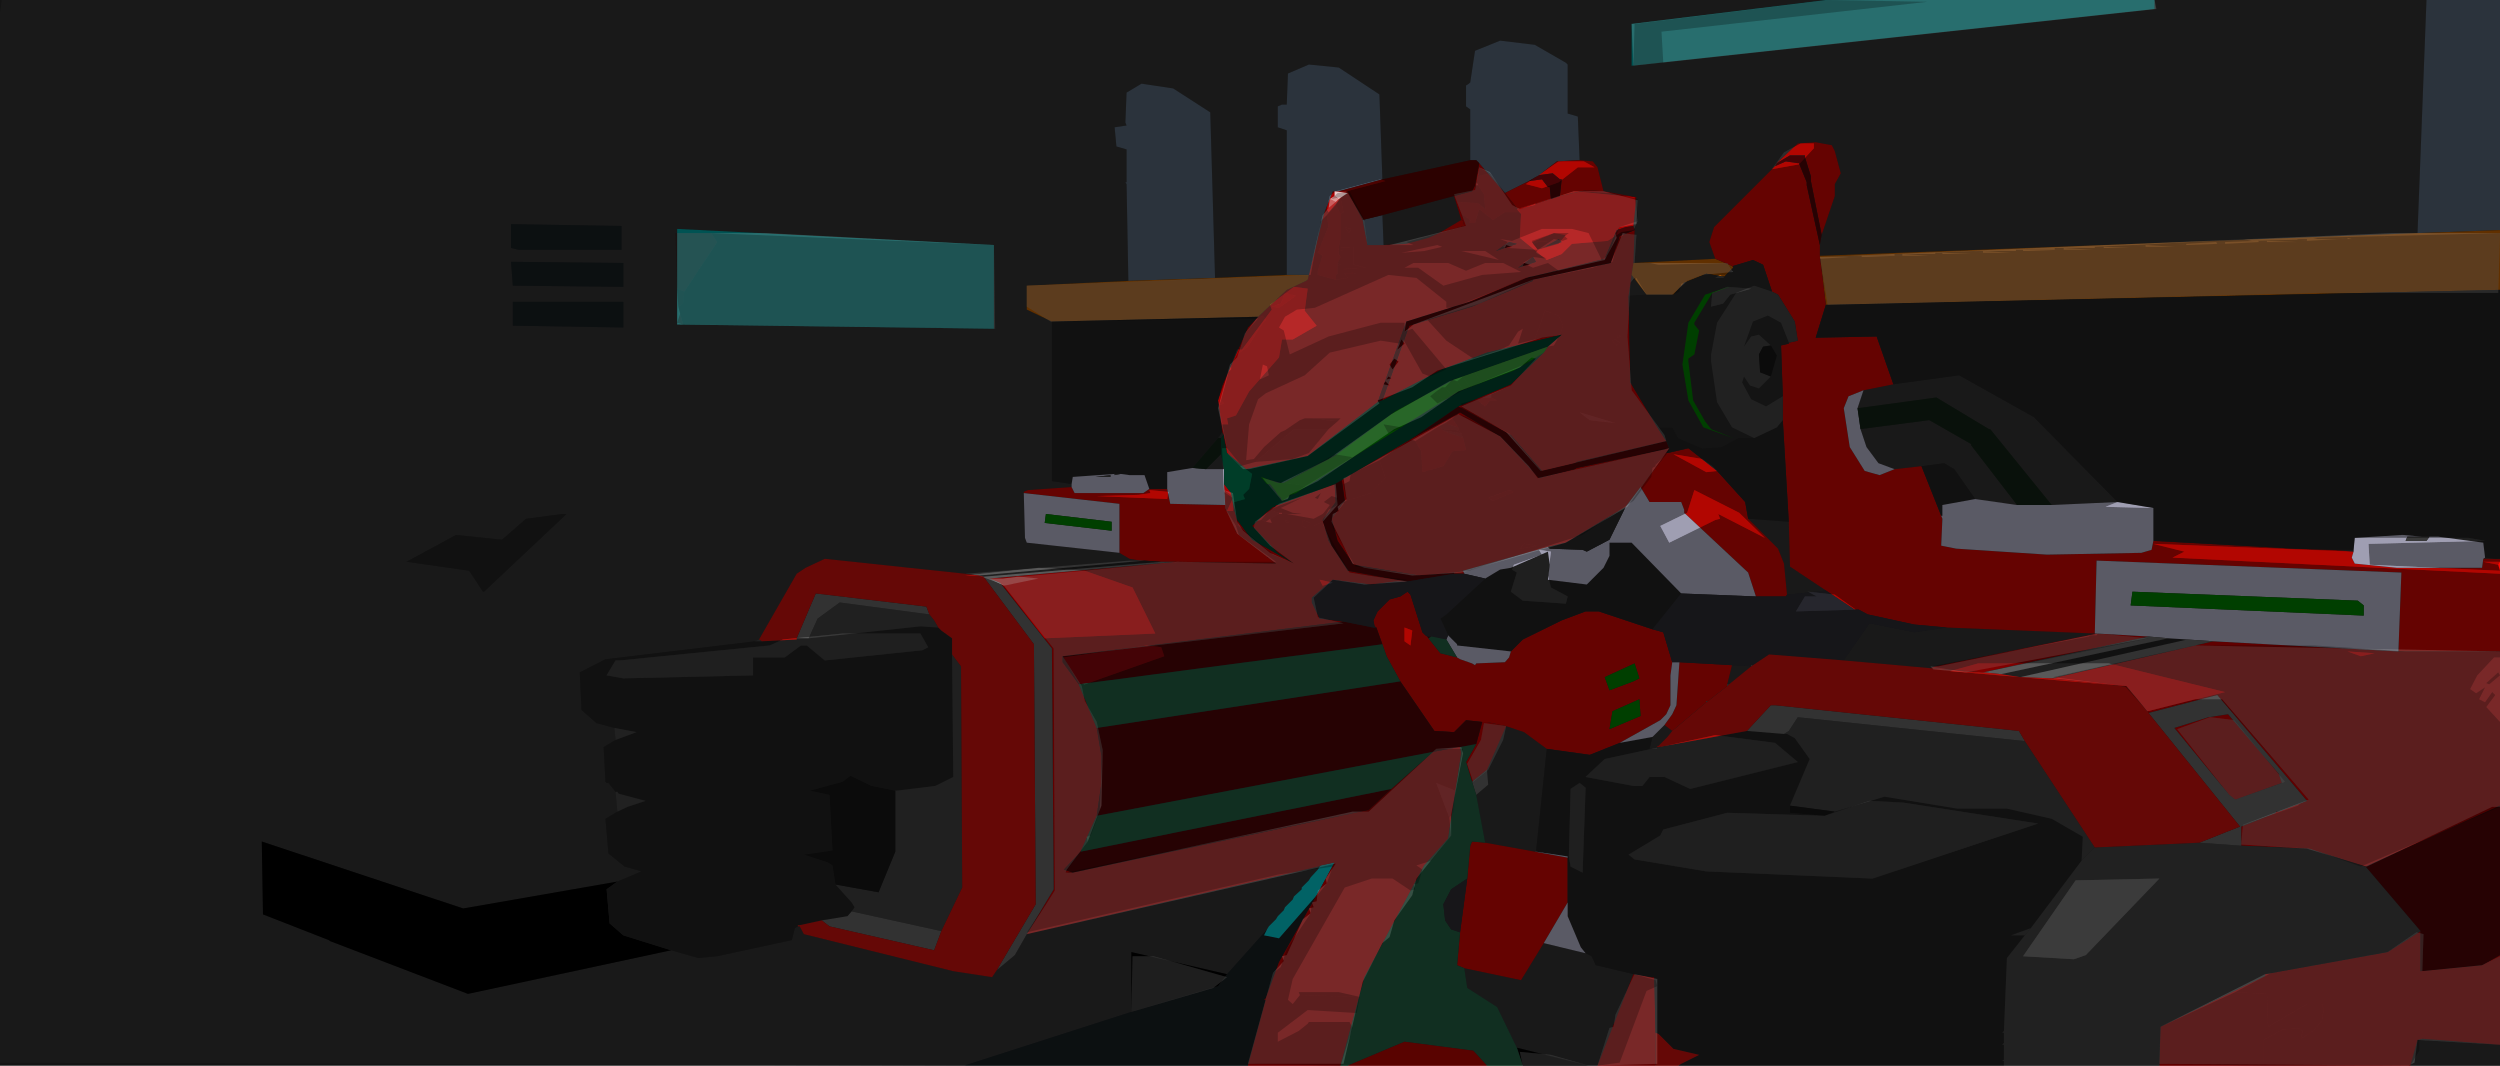
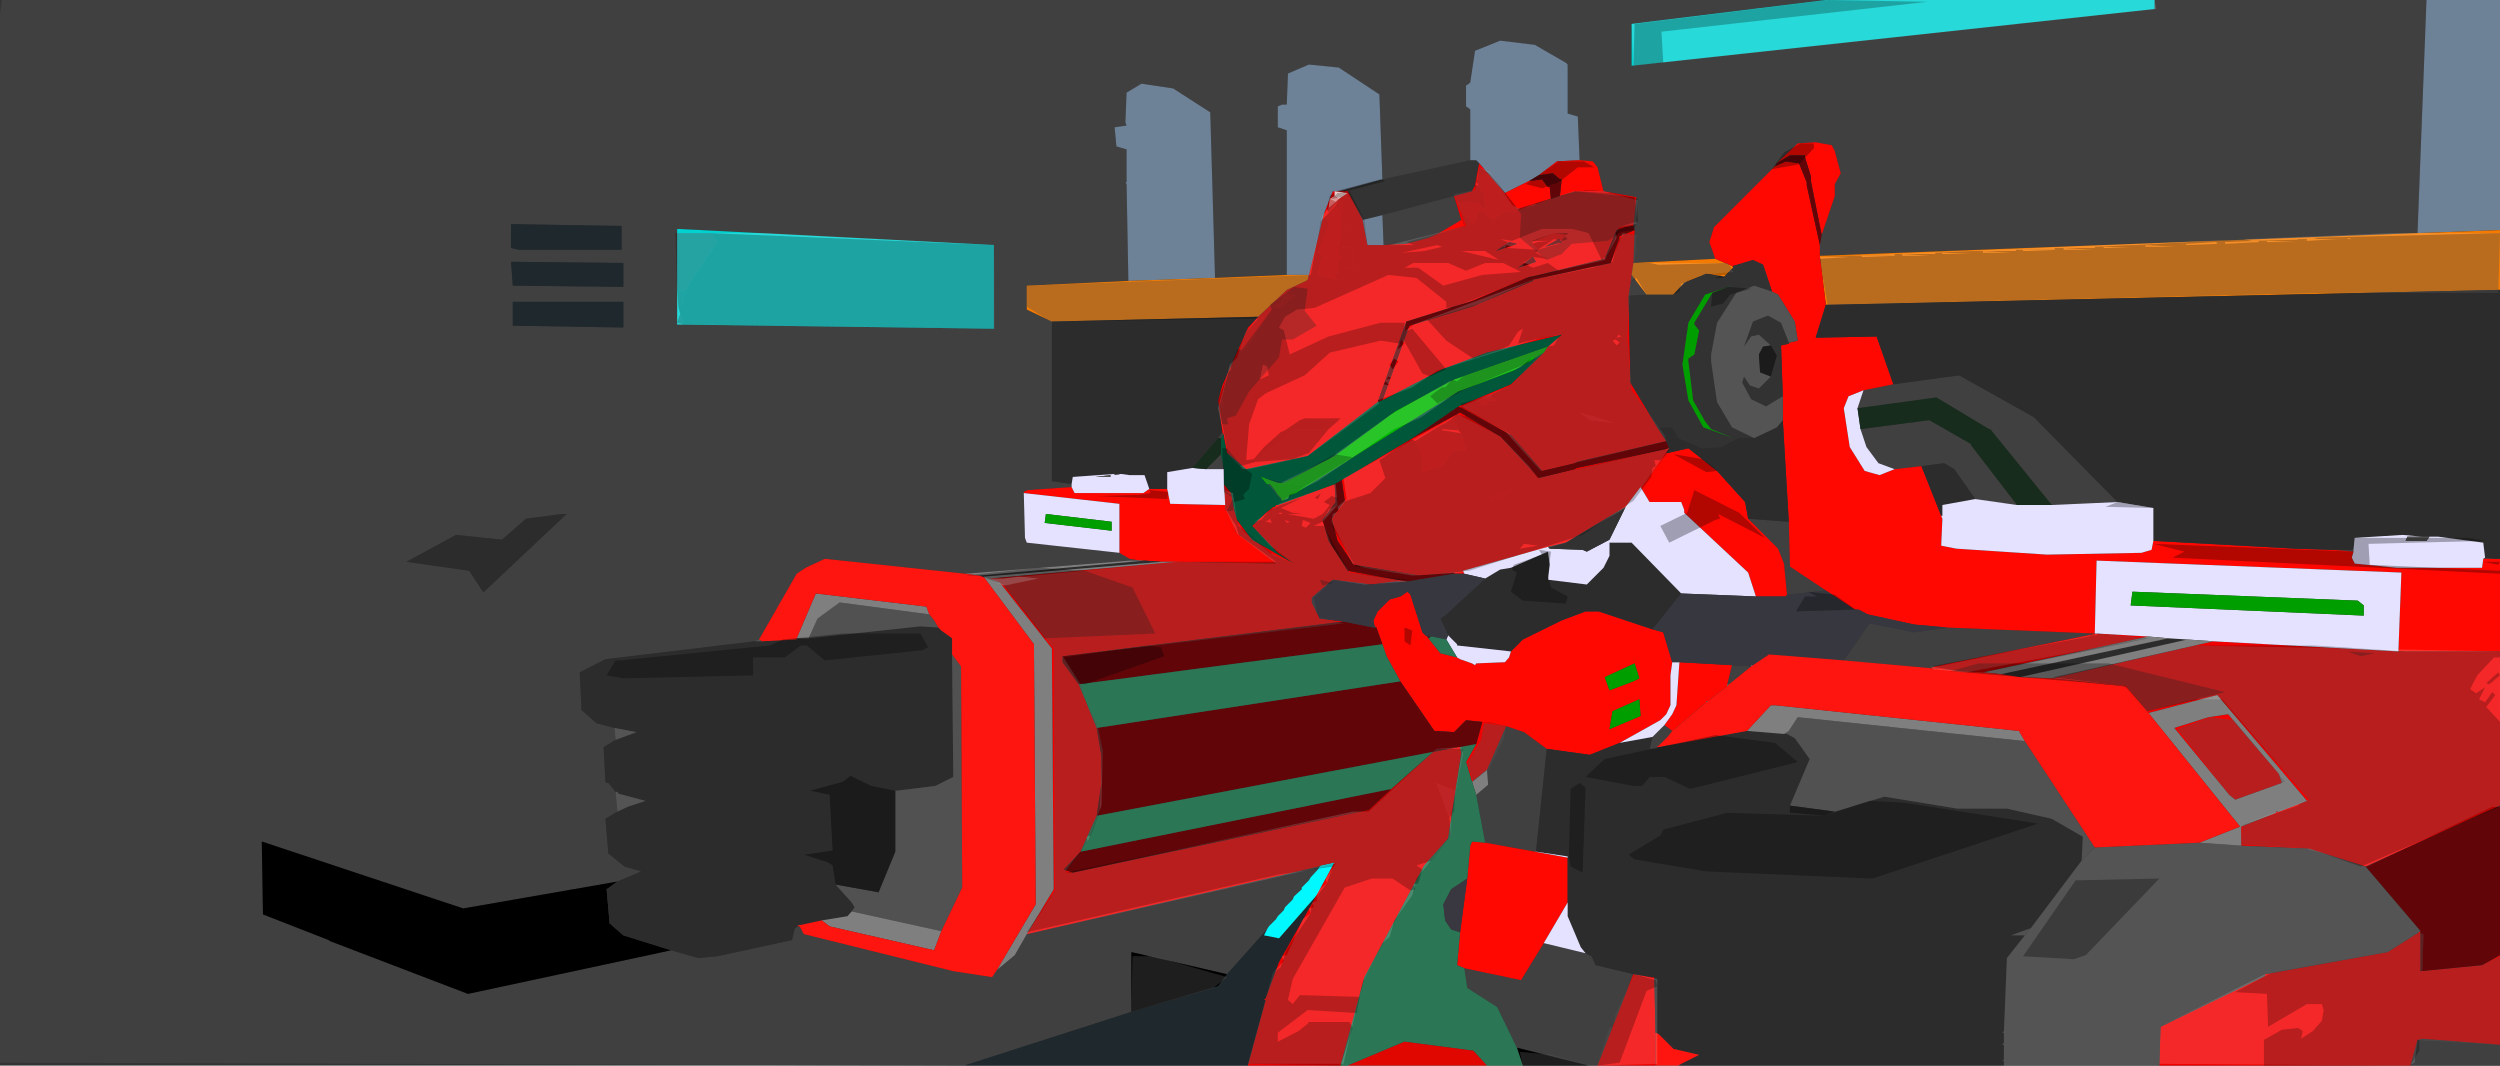
<svg xmlns="http://www.w3.org/2000/svg" height="89.15px" width="209.15px">
  <rect width="100%" height="100%" fill="#333333" stroke="none" />
  <g transform="matrix(1.0, 0.0, 0.0, 1.0, -0.1, -0.1)">
    <path d="M203.1 0.1 L202.35 19.6 152.35 21.5 152.35 20.6 152.5 19.75 153.6 16.5 153.6 15.5 154.1 14.6 153.6 12.75 153.35 12.25 152.0 12.0 150.5 12.1 148.75 13.75 148.6 14.0 143.5 19.1 143.1 20.35 143.6 21.75 136.75 22.1 136.85 19.35 136.75 19.0 137.0 16.6 134.25 16.1 133.75 14.1 133.35 13.6 132.25 13.5 132.1 9.85 131.25 9.6 131.25 5.5 131.1 5.35 128.5 3.85 125.6 3.5 123.5 4.35 123.1 7.0 Q122.95 7.15 122.75 7.25 L122.75 9.0 123.1 9.25 123.1 13.5 115.75 15.1 115.5 8.0 112.1 5.75 109.6 5.5 107.85 6.25 107.75 8.85 107.35 8.85 107.0 9.0 107.0 10.75 107.75 11.0 107.75 23.1 101.75 23.35 101.35 9.5 98.25 7.5 95.6 7.1 94.35 7.85 94.25 10.35 94.35 10.6 93.35 10.75 93.5 12.35 94.35 12.6 94.35 15.35 94.25 15.35 94.35 15.5 94.5 23.6 86.0 24.0 86.0 26.0 88.1 27.0 88.1 40.35 89.75 40.6 89.75 40.85 86.1 41.1 85.75 41.25 85.75 41.35 85.85 45.1 86.0 45.5 93.75 46.35 94.6 46.85 95.5 47.0 94.6 47.0 80.85 48.1 69.1 46.85 67.5 47.6 66.75 48.1 63.6 53.6 63.25 53.75 50.75 55.25 48.6 56.35 48.75 59.5 50.0 60.6 51.5 61.0 51.6 62.0 50.6 62.6 50.75 65.5 50.85 65.6 51.0 65.6 51.6 66.35 51.75 68.0 50.75 68.6 51.0 71.5 52.35 72.6 53.75 73.0 51.75 73.85 38.85 76.1 22.0 70.5 22.1 76.6 27.6 78.75 27.75 78.85 39.25 83.25 56.25 79.6 58.5 80.25 60.1 80.1 66.35 78.75 66.6 77.75 66.85 77.6 67.0 77.6 67.35 78.25 79.85 81.35 83.1 81.85 83.5 81.25 85.0 80.0 86.0 78.25 110.35 72.6 110.5 72.6 110.35 72.85 109.75 73.5 109.6 73.75 109.0 74.35 109.0 74.5 108.35 75.1 108.25 75.35 107.6 76.0 107.5 76.25 107.0 76.75 106.85 77.0 106.25 77.6 106.1 77.85 102.75 81.6 94.75 79.75 94.75 84.75 80.75 89.25 0.1 89.0 0.1 1.25 0.25 0.1 152.85 0.1 136.6 2.1 136.6 5.6 180.35 0.85 180.35 0.1 203.1 0.1 M209.25 87.5 L209.25 89.25 201.75 89.25 202.35 87.1 202.75 87.0 209.25 87.5 M133.75 89.25 L133.0 89.25 127.0 87.75 125.35 84.35 122.85 82.75 122.6 81.1 127.35 82.1 129.25 79.0 132.75 79.85 133.25 80.1 133.6 80.85 136.75 81.6 133.75 89.25 M208.0 46.75 L208.85 46.85 207.85 46.85 208.0 46.75 M171.75 42.35 L166.6 36.0 166.5 36.0 162.1 33.35 155.5 34.25 156.0 32.75 158.5 32.25 164.0 31.5 170.25 35.0 177.25 42.1 171.75 42.35 M155.75 36.0 L161.5 35.25 165.0 37.25 165.0 37.35 168.85 42.35 165.35 41.85 163.6 39.35 162.75 38.85 160.85 39.1 158.6 39.35 157.25 38.85 156.25 37.5 155.75 36.0 M197.0 46.1 L197.0 46.25 195.25 46.1 197.0 46.1 M175.35 53.1 L175.5 53.1 162.0 55.85 161.6 56.0 154.35 55.35 156.5 52.25 160.25 53.0 163.0 52.6 175.35 53.1 M146.6 55.85 L144.75 57.35 144.6 57.35 145.0 55.75 146.6 55.85 M140.0 61.25 L139.6 61.75 138.85 62.5 138.75 62.5 138.75 62.6 138.75 62.75 138.1 62.75 138.35 61.75 139.35 60.75 140.0 61.25 M149.75 43.75 L149.85 47.5 152.85 49.5 149.6 49.85 149.35 47.25 148.85 46.0 146.35 43.5 149.75 43.75 M137.85 24.75 L136.35 24.85 136.6 23.1 137.85 24.75 M121.75 16.5 L122.35 18.5 120.5 19.6 119.6 20.0 117.75 20.5 115.85 20.6 115.75 18.1 121.75 16.5 M102.35 36.25 L102.5 36.5 102.35 36.6 102.25 36.75 102.0 36.75 102.35 36.25 M102.5 39.35 L101.0 39.35 102.25 38.1 102.5 39.35 M83.25 20.6 L56.75 19.25 56.75 27.25 83.25 27.6 83.25 20.6 M126.1 60.85 L127.6 61.35 129.5 62.75 128.6 71.35 128.5 71.35 124.35 70.6 123.6 66.6 124.6 65.75 124.5 64.5 126.1 60.85 M42.85 20.85 L43.5 21.0 52.1 21.0 52.1 19.0 42.85 18.85 42.85 20.85 M43.0 24.0 L52.25 24.1 52.25 22.1 42.85 22.0 43.0 24.0 M52.25 27.5 L52.25 25.35 43.0 25.35 43.0 27.35 52.25 27.5 M47.1 43.1 L44.1 43.5 42.1 45.25 38.25 44.85 34.1 47.1 39.35 47.85 40.5 49.6 40.6 49.6 47.5 43.1 47.1 43.1" fill="#404040" fill-rule="evenodd" stroke="none" />
    <path d="M104.5 89.25 L80.75 89.25 94.75 84.75 102.0 82.6 102.75 81.6 106.1 77.85 105.85 78.35 107.1 78.6 110.25 75.0 107.1 80.6 106.0 83.6 105.85 83.75 106.0 83.75 104.5 89.25 M110.35 72.6 L110.6 72.5 110.5 72.6 110.35 72.6 M42.85 20.85 L42.85 18.85 52.1 19.0 52.1 21.0 43.5 21.0 42.85 20.85 M43.0 24.0 L42.85 22.0 52.25 22.1 52.25 24.1 43.0 24.0 M52.25 27.5 L43.0 27.35 43.0 25.35 52.25 25.35 52.25 27.5" fill="#1f282c" fill-rule="evenodd" stroke="none" />
    <path d="M133.0 89.25 L127.5 89.25 127.0 87.75 133.0 89.25 M94.75 84.75 L94.75 79.75 102.75 81.6 102.0 82.6 94.75 84.75 M56.25 79.6 L39.25 83.25 27.75 78.85 27.6 78.75 22.1 76.6 22.0 70.5 38.85 76.1 51.75 73.85 50.85 74.5 51.1 77.35 52.25 78.35 56.25 79.6" fill="#000000" fill-rule="evenodd" stroke="none" />
    <path d="M110.6 72.5 L111.75 72.25 110.25 75.0 107.1 78.6 105.85 78.35 106.1 77.85 106.25 77.6 106.85 77.0 107.0 76.75 107.5 76.25 107.6 76.0 108.25 75.35 108.35 75.1 109.0 74.5 109.0 74.35 109.6 73.75 109.75 73.5 110.35 72.85 110.5 72.6 110.6 72.5" fill="#02f8ff" fill-rule="evenodd" stroke="none" />
    <path d="M209.25 54.6 L209.25 67.5 198.0 72.6 193.25 71.1 187.6 70.85 187.6 69.25 190.5 68.1 190.5 68.0 190.75 68.0 193.1 67.1 185.6 58.25 179.85 59.75 178.1 57.6 177.6 57.5 171.75 56.85 185.25 53.75 200.75 54.6 209.25 54.6 M209.25 80.0 L209.25 87.5 202.75 87.0 202.35 87.1 201.75 89.25 180.75 89.25 180.85 86.0 189.6 81.75 189.6 81.6 199.85 79.75 202.6 78.0 202.6 81.35 207.75 80.85 209.25 80.0 M138.6 89.25 L133.75 89.25 136.75 81.6 138.25 81.85 138.5 81.85 138.6 86.5 138.6 89.25 M112.25 89.25 L104.5 89.25 106.0 83.75 105.85 83.75 106.0 83.6 107.1 80.6 110.25 75.0 111.75 72.25 110.6 72.5 110.35 72.6 86.0 78.25 88.25 74.5 88.1 54.35 83.75 48.85 82.85 48.5 98.5 47.1 106.85 47.25 106.5 47.0 106.25 46.75 106.1 46.75 106.1 46.6 103.5 44.6 103.25 43.85 102.75 42.85 102.6 42.75 102.6 42.35 102.5 40.6 103.1 41.35 103.35 42.75 103.6 43.6 104.85 45.25 108.35 47.25 107.0 46.35 104.85 44.1 106.0 43.0 106.5 42.6 106.6 42.5 106.75 42.5 106.85 42.35 107.0 42.35 111.75 40.6 111.85 42.1 110.75 43.6 111.25 45.35 112.85 47.85 117.85 48.75 116.85 48.75 114.75 49.0 111.6 48.6 109.85 50.1 109.85 50.5 110.5 51.85 112.5 52.1 89.0 55.0 89.0 55.5 90.35 57.35 91.85 61.0 92.25 63.35 92.25 65.6 91.85 68.35 90.5 71.35 89.1 72.85 89.85 73.1 114.6 67.85 116.5 66.1 120.0 63.0 122.1 62.6 122.25 62.6 122.35 63.1 121.25 70.25 119.25 72.5 114.25 81.85 112.25 89.25 M175.5 53.1 L179.85 53.35 166.0 56.35 161.6 56.0 162.0 55.85 175.5 53.1 M184.85 60.1 L186.5 59.85 190.75 64.85 191.0 65.6 187.1 67.0 186.6 66.6 182.0 61.0 184.85 60.1 M136.35 24.85 L136.5 32.1 138.75 35.85 139.5 37.0 132.0 38.75 131.85 38.85 129.1 39.5 126.5 36.5 122.1 34.1 126.5 32.25 129.25 29.6 129.6 29.1 130.75 28.1 124.5 29.6 120.75 31.0 115.75 33.6 118.0 27.35 123.25 25.75 128.35 23.6 128.35 23.5 134.85 22.1 135.6 19.85 136.85 19.35 136.75 22.1 136.6 23.1 136.35 24.85 M123.85 13.75 L126.0 16.25 126.85 17.35 127.0 17.6 129.85 16.75 130.6 16.5 132.85 16.0 134.25 16.1 137.0 16.6 136.75 19.0 136.1 19.1 135.35 19.35 134.35 21.75 128.25 23.25 128.1 23.25 123.35 25.25 117.75 27.0 115.35 33.75 109.5 38.25 104.35 39.35 102.75 38.0 102.5 36.75 102.5 36.5 102.35 36.25 102.0 33.6 102.35 32.35 104.5 27.5 105.35 26.6 107.75 24.35 109.35 23.6 109.5 23.5 109.6 23.1 110.85 18.0 111.6 16.1 112.1 16.1 112.85 16.1 114.1 18.5 114.5 20.6 115.85 20.6 117.75 20.5 119.6 20.0 120.5 19.6 122.6 19.0 122.5 18.6 122.35 18.5 121.75 16.5 123.25 16.1 123.5 15.6 123.85 13.75 M125.25 21.1 L127.0 20.5 126.35 20.35 125.25 21.1 M128.35 21.6 L127.1 22.5 128.6 22.0 128.35 21.6 M130.5 20.1 L129.35 20.75 130.75 20.35 130.5 20.1 M118.1 36.85 L122.25 34.6 125.6 36.6 128.85 40.1 131.85 39.35 132.0 39.25 139.75 37.6 139.5 38.0 139.5 38.1 137.35 40.85 136.1 42.5 131.1 45.5 129.6 45.85 122.5 47.85 121.75 48.0 118.85 48.25 113.35 47.35 112.0 45.35 111.5 43.5 112.6 42.0 112.35 40.25 118.1 36.85 M124.1 60.5 L124.5 60.5 126.1 60.85 124.5 64.5 123.25 65.5 122.75 63.85 123.6 62.35 124.1 60.5" fill="#f20000" fill-rule="evenodd" stroke="none" />
    <path d="M152.85 0.1 L180.35 0.1 180.35 0.85 136.6 5.6 136.6 2.1 152.85 0.1 M83.25 20.6 L83.25 27.6 56.75 27.25 56.75 19.25 83.25 20.6" fill="#00d2d2" fill-rule="evenodd" stroke="none" />
    <path d="M203.1 0.1 L209.25 0.1 209.25 19.35 202.35 19.6 203.1 0.1 M123.1 13.5 L123.1 9.25 122.75 9.0 122.75 7.25 Q122.95 7.15 123.1 7.0 L123.5 4.35 125.6 3.5 128.5 3.85 131.1 5.35 131.25 5.5 131.25 9.6 132.1 9.85 132.25 13.5 130.35 13.6 128.85 14.75 128.0 15.25 126.0 16.25 123.85 13.75 123.6 13.5 123.1 13.5 M115.85 20.6 L114.5 20.6 114.1 18.5 115.75 18.1 115.85 20.6 M112.1 16.1 L111.6 16.1 110.85 18.0 109.6 23.1 107.75 23.1 107.75 11.0 107.0 10.75 107.0 9.0 107.35 8.85 107.75 8.85 107.85 6.25 109.6 5.5 112.1 5.75 115.5 8.0 115.75 15.1 112.1 16.1 M94.5 23.6 L94.35 15.5 94.25 15.35 94.35 15.35 94.35 12.6 93.5 12.35 93.35 10.75 94.35 10.6 94.25 10.35 94.35 7.85 95.6 7.1 98.25 7.5 101.35 9.5 101.75 23.35 94.5 23.6" fill="#6d8197" fill-rule="evenodd" stroke="none" />
    <path d="M202.35 19.6 L209.25 19.35 209.25 24.35 152.85 25.6 152.35 21.5 202.35 19.6 M143.6 21.75 L145.0 22.35 145.1 22.5 144.35 23.25 142.85 23.0 141.0 23.75 140.1 24.75 137.85 24.75 136.6 23.1 136.75 22.1 143.6 21.75 M109.6 23.1 L109.5 23.5 109.35 23.6 107.75 24.35 105.35 26.6 88.1 27.0 86.0 26.0 86.0 24.0 94.5 23.6 101.75 23.35 107.75 23.1 109.6 23.1" fill="#f47a00" fill-rule="evenodd" stroke="none" />
-     <path d="M123.1 13.5 L123.6 13.5 123.85 13.75 123.5 15.6 123.25 16.1 121.75 16.5 115.75 18.1 114.1 18.5 112.85 16.1 112.1 16.1 115.75 15.1 123.1 13.5" fill="#6f0300" fill-rule="evenodd" stroke="none" />
    <path d="M209.25 46.85 L209.25 54.6 200.75 54.6 201.0 48.0 175.5 47.0 175.35 53.1 163.0 52.6 160.25 52.35 156.35 51.5 155.6 51.1 155.25 51.1 152.85 49.5 149.85 47.5 149.75 43.75 149.25 35.25 149.25 33.25 149.1 29.0 149.75 28.85 149.75 28.75 149.85 28.75 150.5 28.6 150.25 27.0 148.85 24.75 148.35 24.5 147.6 22.25 146.75 21.85 145.1 22.35 145.1 22.5 145.0 22.35 143.6 21.75 143.1 20.35 143.5 19.1 148.6 14.0 149.5 13.6 150.5 13.75 150.6 13.75 151.25 15.35 151.25 15.6 152.35 20.6 152.35 21.5 152.85 25.6 152.0 28.35 157.1 28.25 158.5 32.25 156.0 32.75 154.75 33.25 154.35 34.25 154.85 37.5 156.1 39.5 157.35 39.85 158.6 39.35 160.85 39.1 162.5 43.25 162.6 43.5 162.5 45.75 163.75 46.0 171.35 46.5 179.25 46.35 180.1 46.1 180.25 45.35 192.1 46.0 195.25 46.1 197.0 46.25 196.85 46.75 197.1 47.25 200.6 47.6 207.75 47.6 207.85 46.85 208.85 46.85 209.25 46.85 M144.6 57.5 L143.0 58.75 142.85 58.75 142.85 58.85 140.0 61.25 139.35 60.75 140.0 59.85 140.35 59.1 140.6 55.5 145.0 55.75 144.6 57.35 144.6 57.5 M148.75 13.75 L150.5 12.1 152.0 12.0 153.35 12.25 153.6 12.75 154.1 14.6 153.6 15.5 153.6 16.5 152.5 19.75 151.6 15.25 151.6 14.85 151.1 13.25 151.1 13.1 149.85 13.1 148.75 13.75 M126.0 16.25 L128.0 15.25 129.1 15.1 129.6 15.75 129.75 15.75 129.85 16.75 127.0 17.6 126.85 17.35 126.0 16.25 M128.85 14.75 L130.35 13.6 132.25 13.5 133.35 13.6 133.75 14.1 134.25 16.1 132.85 16.0 130.6 16.5 130.75 15.1 130.6 15.1 130.0 14.6 128.85 14.75 M122.35 18.5 L122.5 18.6 122.6 19.0 120.5 19.6 122.35 18.5 M121.75 48.0 L122.5 47.85 122.6 48.1 121.75 48.1 121.75 48.0 M137.35 40.85 L139.5 38.1 139.5 38.0 139.6 38.0 141.35 37.6 143.75 39.5 146.1 42.1 146.35 43.5 148.85 46.0 149.35 47.25 149.6 49.85 149.5 50.0 147.0 50.0 146.35 48.0 141.0 43.0 141.0 42.75 140.75 42.1 138.1 42.1 137.35 40.85 M115.25 52.6 L115.1 52.5 115.0 52.0 115.35 51.25 116.35 50.25 117.25 50.0 117.85 49.6 118.1 49.85 119.1 53.0 119.35 53.25 119.5 53.35 119.6 53.5 120.6 54.75 122.0 55.1 122.25 55.25 123.25 55.6 123.5 55.75 123.6 55.6 126.0 55.5 126.35 55.1 126.5 54.6 127.5 53.6 130.75 52.0 132.75 51.25 133.85 51.25 138.35 52.75 139.25 53.0 140.0 55.5 139.85 56.6 139.85 59.1 139.5 59.85 139.0 60.35 135.6 62.25 133.1 63.25 129.5 62.75 127.6 61.35 126.1 60.85 124.5 60.5 124.1 60.5 122.75 60.35 121.75 61.35 120.1 61.25 117.25 57.1 116.1 55.0 115.75 54.0 115.25 52.6 M96.25 41.0 L97.75 41.0 98.0 42.25 102.6 42.35 102.6 42.75 102.75 42.85 103.25 43.85 103.5 44.6 106.1 46.6 106.1 46.75 106.25 46.75 106.5 47.0 106.85 47.25 98.5 47.1 97.25 47.1 95.85 47.0 95.5 47.0 94.6 46.85 93.75 46.35 93.75 42.25 85.75 41.35 85.75 41.25 86.1 41.1 89.75 40.85 90.0 41.35 95.75 41.35 96.25 41.0 M122.25 78.1 L122.85 73.6 123.1 70.85 123.25 70.5 124.35 70.6 128.5 71.35 131.25 71.85 131.25 75.6 129.25 79.0 127.35 82.1 122.6 81.1 122.0 80.85 122.25 78.1 M134.75 57.85 L136.75 57.1 137.25 56.85 136.85 55.6 134.35 56.75 134.75 57.85 M134.75 61.1 L137.35 60.0 137.25 58.6 135.0 59.6 134.75 61.1" fill="#ff0802" fill-rule="evenodd" stroke="none" />
    <path d="M209.25 67.5 L209.25 80.0 207.75 80.85 202.6 81.35 202.6 78.0 198.0 72.6 209.25 67.5 M148.75 13.75 L149.85 13.1 151.1 13.1 151.1 13.25 151.6 14.85 151.6 15.25 152.5 19.75 152.35 20.6 151.25 15.6 151.25 15.35 150.6 13.75 150.5 13.75 149.5 13.6 148.6 14.0 148.75 13.75 M128.0 15.25 L128.85 14.75 130.0 14.6 130.6 15.1 130.75 15.1 130.6 16.5 129.85 16.75 129.75 15.75 129.6 15.75 129.1 15.1 128.0 15.25 M136.75 19.0 L136.85 19.35 135.6 19.85 134.85 22.1 128.35 23.5 128.35 23.6 123.25 25.75 118.0 27.35 115.75 33.6 115.35 33.75 117.75 27.0 123.35 25.25 128.1 23.25 128.25 23.25 134.35 21.75 135.35 19.35 136.1 19.1 136.75 19.0 M130.5 20.1 L130.75 20.35 129.35 20.75 130.5 20.1 M128.35 21.6 L128.6 22.0 127.1 22.5 128.35 21.6 M125.25 21.1 L126.35 20.35 127.0 20.5 125.25 21.1 M122.1 34.1 L126.5 36.5 129.1 39.5 131.85 38.85 132.0 38.75 139.5 37.0 139.75 37.6 132.0 39.25 131.85 39.35 128.85 40.1 125.6 36.6 122.25 34.6 118.1 36.85 122.1 34.1 M112.35 40.25 L112.6 42.0 111.5 43.5 112.0 45.35 113.35 47.35 118.85 48.25 121.75 48.0 121.75 48.1 117.85 48.75 112.85 47.85 111.25 45.35 110.75 43.6 111.85 42.1 111.75 40.6 112.35 40.25 M112.5 52.1 L115.0 52.6 115.25 52.6 115.75 54.0 90.35 57.35 89.0 55.5 89.0 55.0 112.5 52.1 M119.5 53.35 L119.85 53.35 119.6 53.5 119.5 53.35 M91.85 61.0 L117.25 57.1 120.1 61.25 121.75 61.35 122.75 60.35 124.1 60.5 123.6 62.35 122.25 62.6 122.1 62.6 120.0 63.0 91.85 68.35 92.25 65.6 92.25 63.35 91.85 61.0 M116.5 66.1 L114.6 67.85 89.85 73.1 89.1 72.85 90.5 71.35 116.5 66.1" fill="#610508" fill-rule="evenodd" stroke="none" />
    <path d="M102.5 36.5 L102.5 36.75 102.75 38.0 104.35 39.35 109.5 38.25 115.35 33.75 115.75 33.6 120.75 31.0 124.5 29.6 130.75 28.1 129.6 29.1 121.75 31.85 116.85 34.5 111.75 38.25 107.5 40.5 107.0 40.5 105.6 40.0 106.1 40.6 106.35 40.6 106.75 41.1 107.0 41.5 107.25 41.75 107.35 42.0 107.85 41.75 108.0 41.5 108.1 41.5 108.5 41.35 122.1 32.85 126.75 31.1 129.25 29.6 126.5 32.25 122.1 34.1 118.1 36.85 112.35 40.25 111.75 40.6 107.0 42.35 106.85 42.35 106.75 42.5 106.6 42.5 106.5 42.6 106.0 43.0 104.85 44.1 107.0 46.35 108.35 47.25 104.85 45.25 103.6 43.6 103.35 42.75 103.1 41.35 102.5 40.6 102.5 39.35 102.25 38.1 102.25 36.75 102.35 36.6 102.5 36.5" fill="#00573a" fill-rule="evenodd" stroke="none" />
    <path d="M129.6 29.1 L129.25 29.6 126.75 31.1 122.1 32.85 108.5 41.35 108.1 41.5 108.0 41.5 107.85 41.75 107.35 42.0 107.25 41.75 107.0 41.5 106.75 41.1 106.35 40.6 106.1 40.6 105.6 40.0 107.0 40.5 107.5 40.5 111.75 38.25 116.85 34.5 121.75 31.85 129.6 29.1" fill="#00b900" fill-rule="evenodd" stroke="none" />
    <path d="M209.25 24.35 L209.25 46.85 208.85 46.85 208.0 46.75 207.85 45.5 204.1 45.0 203.35 45.0 202.75 45.0 201.1 44.85 197.1 45.1 197.0 46.1 195.25 46.1 192.1 46.0 180.25 45.35 180.25 42.6 177.25 42.1 170.25 35.0 164.0 31.5 158.5 32.25 157.1 28.25 152.0 28.35 152.85 25.6 209.25 24.35 M167.75 89.25 L140.5 89.25 140.75 89.1 142.25 88.35 140.1 87.85 138.85 86.6 138.6 86.5 138.5 81.85 138.25 81.85 136.75 81.6 133.6 80.85 133.25 80.1 132.75 79.85 132.35 79.35 131.25 76.75 131.25 75.6 131.25 71.85 131.25 71.75 128.6 71.35 129.5 62.75 133.1 63.25 135.6 62.25 138.35 61.75 138.1 62.75 138.75 62.75 138.75 62.6 138.85 62.6 146.25 61.25 149.35 61.5 149.6 61.5 150.25 61.85 151.5 63.6 149.85 67.5 149.85 68.1 152.75 68.35 153.6 68.0 157.75 66.75 163.85 67.75 168.0 67.75 171.75 68.6 174.35 70.1 174.25 72.1 170.0 77.75 168.35 78.35 169.5 78.35 168.0 80.25 167.75 86.35 167.6 86.5 167.75 86.5 167.75 87.35 167.6 87.5 167.75 87.5 167.75 88.75 167.6 88.85 167.75 88.85 167.75 89.25 M160.85 39.1 L162.75 38.85 163.6 39.35 165.35 41.85 162.6 42.35 162.6 43.25 162.5 43.25 160.85 39.1 M181.5 53.5 L183.1 53.6 169.1 56.75 167.5 56.5 181.5 53.5 M149.25 35.25 L149.75 43.75 146.35 43.5 146.1 42.1 143.75 39.5 141.35 37.6 139.6 38.0 139.5 38.0 139.75 37.6 139.5 37.0 138.75 35.85 140.0 35.85 140.1 36.0 140.5 36.75 142.5 37.6 144.1 37.5 145.5 36.75 146.85 36.75 148.75 35.85 149.25 35.25 M105.35 26.6 L104.5 27.5 102.35 32.35 102.0 33.6 102.35 36.25 102.0 36.75 99.85 39.25 97.75 39.6 97.75 41.0 96.25 41.0 95.85 39.85 94.6 39.85 93.85 39.75 93.35 39.75 89.85 40.0 89.75 40.6 88.1 40.35 88.1 27.0 105.35 26.6 M121.25 53.25 L120.6 51.85 121.1 51.5 124.35 48.5 125.6 47.75 126.5 47.6 129.6 46.25 129.75 47.35 129.6 48.6 132.85 49.0 134.25 47.6 134.75 46.6 134.75 45.5 136.6 45.5 140.75 49.75 138.35 52.75 133.85 51.25 132.75 51.25 130.75 52.0 127.5 53.6 126.5 54.6 122.0 54.1 122.0 54.0 121.25 53.25 M97.25 47.1 L82.35 48.35 82.0 48.25 95.85 47.0 97.25 47.1 M63.85 53.75 L66.75 53.6 66.75 53.5 67.75 53.5 77.1 52.5 78.6 52.6 78.85 52.85 79.75 53.5 79.75 54.85 79.85 65.1 78.35 65.85 75.1 66.25 75.0 66.25 73.0 65.85 71.25 65.0 70.6 65.5 67.85 66.25 69.5 66.6 69.75 71.25 67.35 71.6 69.35 72.25 69.75 72.5 70.0 74.1 71.35 75.6 71.6 76.0 71.35 76.35 71.0 76.75 68.85 77.1 67.0 77.5 66.85 77.5 66.85 77.6 66.6 77.75 66.35 78.75 60.1 80.1 58.5 80.25 56.25 79.6 52.25 78.35 51.1 77.35 50.85 74.5 51.75 73.85 53.75 73.0 52.35 72.6 51.0 71.5 50.75 68.6 51.75 68.0 52.6 67.6 54.1 67.1 51.85 66.5 51.75 66.35 51.6 66.35 51.0 65.6 50.85 65.6 50.75 65.5 50.6 62.6 51.6 62.0 53.35 61.35 51.5 61.0 50.0 60.6 48.75 59.5 48.6 56.35 50.75 55.25 63.25 53.75 63.85 53.75 M47.1 43.1 L47.5 43.1 40.6 49.6 40.5 49.6 39.35 47.85 34.1 47.1 38.25 44.85 42.1 45.25 44.1 43.5 47.1 43.1" fill="#2c2c2c" fill-rule="evenodd" stroke="none" />
    <path d="M202.75 45.0 L201.5 45.0 201.35 45.35 203.1 45.35 203.35 45.0 204.1 45.0 207.85 45.5 208.0 46.75 207.85 46.85 207.75 47.6 200.6 47.6 197.1 47.25 196.85 46.75 197.0 46.25 197.0 46.1 197.1 45.1 201.1 44.85 202.75 45.0 M171.75 42.35 L177.25 42.1 180.25 42.6 180.25 45.35 180.1 46.1 179.25 46.35 171.35 46.5 163.75 46.0 162.5 45.75 162.6 43.5 162.5 43.25 162.6 43.25 162.6 42.35 165.35 41.85 168.85 42.35 171.75 42.35 M156.0 32.75 L155.5 34.25 155.75 36.0 156.25 37.5 157.25 38.85 158.6 39.35 157.35 39.85 156.1 39.5 154.85 37.5 154.35 34.25 154.75 33.25 156.0 32.75 M175.35 53.1 L175.5 47.0 201.0 48.0 200.75 54.6 185.25 53.75 183.1 53.6 181.5 53.5 179.85 53.35 175.5 53.1 175.35 53.1 M197.85 50.75 L197.35 50.35 178.5 49.6 178.35 50.75 197.85 51.6 197.85 50.75 M122.5 47.85 L129.6 45.85 129.75 46.0 132.5 46.1 132.85 46.25 134.75 45.25 136.1 42.5 137.35 40.85 138.1 42.1 140.75 42.1 141.0 42.75 141.0 43.0 146.35 48.0 147.0 50.0 140.75 49.75 136.6 45.5 134.75 45.5 134.75 46.6 134.25 47.6 132.85 49.0 129.6 48.6 129.75 47.35 129.6 46.25 126.5 47.6 125.6 47.75 124.35 48.5 122.6 48.1 122.5 47.85 M121.1 53.6 L121.25 53.25 122.0 54.0 122.0 54.1 126.5 54.6 126.35 55.1 126.0 55.5 123.6 55.6 123.5 55.75 123.25 55.6 122.25 55.25 122.0 55.1 121.1 53.6 M89.75 40.6 L89.85 40.0 93.35 39.75 93.35 39.85 93.85 39.75 94.6 39.85 95.85 39.85 96.25 41.0 95.75 41.35 90.0 41.35 89.75 40.85 89.75 40.6 M97.75 41.0 L97.75 39.6 99.85 39.25 101.0 39.35 102.5 39.35 102.5 40.6 102.6 42.35 98.0 42.25 97.75 41.0 M93.75 46.35 L86.0 45.5 85.85 45.1 85.75 41.35 93.75 42.25 93.75 46.35 M87.6 43.1 L87.5 43.85 93.1 44.5 93.1 43.75 87.6 43.1 M93.0 40.0 L93.0 39.85 91.75 40.0 93.0 40.0 M135.6 62.25 L139.0 60.35 139.5 59.85 139.85 59.1 139.85 56.6 140.0 55.5 140.6 55.5 140.35 59.1 140.0 59.85 139.35 60.75 138.35 61.75 135.6 62.25 M128.5 71.35 L128.6 71.35 131.25 71.75 131.25 71.85 128.5 71.35 M131.25 75.6 L131.25 76.75 132.35 79.35 132.75 79.85 129.25 79.0 131.25 75.6" fill="#e4e2ff" fill-rule="evenodd" stroke="none" />
    <path d="M202.75 45.0 L203.35 45.0 203.1 45.35 201.35 45.35 201.5 45.0 202.75 45.0 M169.5 62.1 L175.35 71.0 174.25 72.1 174.35 70.1 171.75 68.6 168.0 67.75 163.85 67.75 157.75 66.75 153.6 68.0 149.85 67.5 151.5 63.6 150.25 61.85 149.6 61.5 149.35 61.5 149.75 61.25 150.5 60.1 169.5 62.1 M170.0 77.75 L169.5 78.35 168.35 78.35 170.0 77.75 M93.35 39.75 L93.85 39.75 93.35 39.85 93.35 39.75 M77.85 51.5 L78.25 52.0 78.6 52.6 77.1 52.5 67.75 53.5 68.5 51.85 70.35 50.5 77.85 51.5 M79.75 54.85 L80.5 55.85 80.6 74.35 78.85 78.0 71.35 76.35 71.6 76.0 71.35 75.6 70.0 74.1 73.6 74.75 75.0 71.35 75.0 66.25 75.1 66.25 78.35 65.85 79.85 65.1 79.75 54.85 M93.0 40.0 L91.75 40.0 93.0 39.85 93.0 40.0" fill="#515151" fill-rule="evenodd" stroke="none" />
    <path d="M145.1 22.5 L145.1 22.35 146.75 21.85 147.6 22.25 148.35 24.5 146.85 24.0 145.35 24.6 143.75 27.1 143.25 29.75 143.25 30.35 143.75 33.75 145.0 35.85 146.85 36.75 145.5 36.75 144.1 37.5 142.5 37.6 140.5 36.75 140.1 36.0 140.0 35.85 138.75 35.85 136.5 32.1 136.35 24.85 137.85 24.75 140.1 24.75 141.0 23.75 142.85 23.0 144.35 23.25 145.1 22.5 M149.75 28.75 L149.75 28.85 149.1 29.0 149.25 33.25 147.85 34.1 146.6 33.5 145.85 32.1 146.0 31.6 146.5 32.35 147.25 32.6 148.25 31.6 148.75 29.85 148.25 29.0 147.25 28.1 146.6 28.25 146.0 29.1 146.75 27.0 148.0 26.5 149.1 27.1 149.75 28.75 M145.0 24.0 L142.75 24.75 141.35 27.1 140.85 30.6 141.35 33.6 142.6 35.85 145.1 36.75 143.25 36.0 142.75 35.35 141.75 33.6 141.35 30.35 141.35 30.1 141.85 29.75 142.25 27.75 141.85 27.25 141.85 27.1 143.35 24.6 145.0 24.0 M129.6 45.85 L131.1 45.5 136.1 42.5 134.75 45.25 132.85 46.25 132.5 46.1 129.75 46.0 129.6 45.85" fill="#323232" fill-rule="evenodd" stroke="none" />
    <path d="M197.85 50.75 L197.85 51.6 178.35 50.75 178.5 49.6 197.35 50.35 197.85 50.75 M145.0 24.0 L143.35 24.6 141.85 27.1 141.85 27.25 142.25 27.75 141.85 29.75 141.35 30.1 141.35 30.35 141.75 33.6 142.75 35.35 143.25 36.0 145.1 36.75 142.6 35.85 141.35 33.6 140.85 30.6 141.35 27.1 142.75 24.75 145.0 24.0 M87.6 43.1 L93.1 43.75 93.1 44.5 87.5 43.85 87.6 43.1 M134.75 61.1 L135.0 59.6 137.25 58.6 137.35 60.0 134.75 61.1 M134.75 57.85 L134.35 56.75 136.85 55.6 137.25 56.85 136.75 57.1 134.75 57.85" fill="#019e00" fill-rule="evenodd" stroke="none" />
    <path d="M180.75 89.25 L167.75 89.25 167.75 88.85 167.6 88.85 167.75 88.75 167.75 87.5 167.6 87.5 167.75 87.35 167.75 86.5 167.6 86.5 167.75 86.35 168.0 80.25 169.5 78.35 170.0 77.75 174.25 72.1 175.35 71.0 184.1 70.6 187.6 70.85 193.25 71.1 198.0 72.6 202.6 78.0 199.85 79.75 189.6 81.6 189.6 81.75 180.85 86.0 180.75 89.25 M148.35 24.5 L148.85 24.75 150.25 27.0 150.5 28.6 149.85 28.75 149.75 28.75 149.1 27.1 148.0 26.5 146.75 27.0 146.0 29.1 146.6 28.25 147.25 28.1 148.25 29.0 147.6 29.1 147.25 29.75 147.35 31.25 148.25 31.6 147.25 32.6 146.5 32.35 146.0 31.6 145.85 32.1 146.6 33.5 147.85 34.1 149.25 33.25 149.25 35.25 148.75 35.85 146.85 36.75 145.0 35.85 143.75 33.75 143.25 30.35 143.25 29.75 143.75 27.1 145.35 24.6 146.85 24.0 148.35 24.5 M63.6 53.6 L63.85 53.75 63.25 53.75 63.6 53.6 M51.75 68.0 L51.6 66.35 51.75 66.35 51.85 66.5 54.1 67.1 52.6 67.6 51.75 68.0 M51.6 62.0 L51.5 61.0 53.35 61.35 51.6 62.0" fill="#545454" fill-rule="evenodd" stroke="none" />
    <path d="M148.25 29.0 L148.75 29.85 148.25 31.6 147.35 31.25 147.25 29.75 147.6 29.1 148.25 29.0 M149.85 67.5 L153.6 68.0 152.75 68.35 149.85 68.1 149.85 67.5 M70.0 74.1 L69.75 72.5 69.35 72.25 67.35 71.6 69.75 71.25 69.5 66.6 67.85 66.25 70.6 65.5 71.25 65.0 73.0 65.85 75.0 66.25 75.0 71.35 73.6 74.75 70.0 74.1" fill="#1b1b1b" fill-rule="evenodd" stroke="none" />
    <path d="M155.5 34.25 L162.1 33.35 166.5 36.0 166.6 36.0 171.75 42.35 168.85 42.35 165.0 37.35 165.0 37.25 161.5 35.25 155.75 36.0 155.5 34.25 M99.85 39.25 L102.0 36.75 102.25 36.75 102.25 38.1 101.0 39.35 99.85 39.25" fill="#172c1c" fill-rule="evenodd" stroke="none" />
    <path d="M154.35 55.35 L148.1 54.85 146.75 55.75 146.6 55.75 146.6 55.85 145.0 55.75 140.6 55.5 140.0 55.5 139.25 53.0 138.35 52.75 140.75 49.75 147.0 50.0 149.5 50.0 149.6 49.85 152.85 49.5 155.25 51.1 155.6 51.1 156.35 51.5 160.25 52.35 163.0 52.6 160.25 53.0 156.5 52.25 154.35 55.35 M122.6 48.1 L124.35 48.5 121.1 51.5 120.6 51.85 121.25 53.25 121.1 53.6 119.85 53.35 119.5 53.35 119.35 53.25 119.1 53.0 118.1 49.85 117.85 49.6 117.25 50.0 116.35 50.25 115.35 51.25 115.0 52.0 115.1 52.5 115.25 52.6 115.0 52.6 112.5 52.1 110.5 51.85 109.85 50.5 109.85 50.1 111.6 48.6 114.75 49.0 116.85 48.75 117.85 48.75 121.75 48.1 122.6 48.1" fill="#373740" fill-rule="evenodd" stroke="none" />
    <path d="M179.85 53.35 L181.5 53.5 167.5 56.5 166.0 56.35 179.85 53.35 M183.1 53.6 L185.25 53.75 171.75 56.85 169.1 56.75 183.1 53.6 M184.85 60.1 L182.0 61.0 186.6 66.6 187.1 67.0 191.0 65.6 190.75 64.85 186.5 59.85 184.85 60.1 M179.85 59.75 L185.6 58.25 193.1 67.1 190.75 68.0 190.5 68.0 190.5 68.1 187.6 69.25 187.6 70.85 184.1 70.6 187.5 69.25 179.85 59.75 M146.75 55.75 L146.6 55.85 146.6 55.75 146.75 55.75 M144.75 57.35 L144.6 57.5 144.6 57.35 144.75 57.35 M143.0 58.75 L142.85 58.85 142.85 58.75 143.0 58.75 M146.25 61.25 L148.25 59.1 148.6 59.1 169.0 61.25 169.5 62.1 150.5 60.1 149.75 61.25 149.35 61.5 146.25 61.25 M83.5 81.25 L86.75 75.75 86.6 54.0 82.5 48.5 82.35 48.35 97.25 47.1 98.5 47.1 82.85 48.5 83.75 48.85 88.1 54.35 88.25 74.5 86.0 78.25 85.0 80.0 83.5 81.25 M82.0 48.25 L80.85 48.1 94.6 47.0 95.5 47.0 95.85 47.0 82.0 48.25 M66.75 53.5 L68.35 49.75 77.6 50.85 77.85 51.5 70.35 50.5 68.5 51.85 67.75 53.5 66.75 53.5 M78.85 78.0 L78.25 79.6 69.5 77.6 68.85 77.1 71.0 76.75 71.35 76.35 78.85 78.0 M123.6 66.6 L123.25 65.5 124.5 64.5 124.6 65.75 123.6 66.6" fill="#7f7f7f" fill-rule="evenodd" stroke="none" />
    <path d="M140.5 89.25 L138.6 89.25 138.6 86.5 138.85 86.6 140.1 87.85 142.25 88.35 140.75 89.1 140.5 89.25 M179.85 59.75 L187.5 69.25 184.1 70.6 175.35 71.0 169.5 62.1 169.0 61.25 148.6 59.1 148.25 59.1 146.25 61.25 138.85 62.6 138.75 62.6 138.75 62.5 138.85 62.5 139.6 61.75 140.0 61.25 142.85 58.85 143.0 58.75 144.6 57.5 144.75 57.35 146.6 55.85 146.75 55.75 148.1 54.85 154.35 55.35 161.6 56.0 166.0 56.35 167.5 56.5 169.1 56.75 171.75 56.85 177.6 57.5 178.1 57.6 179.85 59.75 M82.35 48.35 L82.5 48.5 86.6 54.0 86.75 75.75 83.5 81.25 83.1 81.85 79.85 81.35 67.35 78.25 67.0 77.6 66.85 77.6 66.85 77.5 67.0 77.5 68.85 77.1 69.5 77.6 78.25 79.6 78.85 78.0 80.6 74.35 80.5 55.85 79.75 54.85 79.75 53.5 78.85 52.85 78.6 52.6 78.25 52.0 77.85 51.5 77.6 50.85 68.35 49.75 66.75 53.5 66.75 53.6 63.85 53.75 63.6 53.6 66.75 48.1 67.5 47.6 69.1 46.85 80.85 48.1 82.0 48.25 82.35 48.35" fill="#ff150f" fill-rule="evenodd" stroke="none" />
    <path d="M127.5 89.25 L124.5 89.25 123.35 88.0 117.6 87.25 112.85 89.25 112.25 89.25 114.25 81.85 119.25 72.5 121.25 70.25 122.35 63.1 122.25 62.6 123.6 62.35 122.75 63.85 123.25 65.5 123.6 66.6 124.35 70.6 123.25 70.5 123.1 70.85 122.85 73.6 121.5 74.5 120.85 75.75 121.0 77.1 121.5 77.85 122.25 78.1 122.0 80.85 122.6 81.1 122.85 82.75 125.35 84.35 127.0 87.75 127.5 89.25 M119.85 53.35 L121.1 53.6 122.0 55.1 120.6 54.75 119.6 53.5 119.85 53.35 M115.75 54.0 L116.1 55.0 117.25 57.1 91.85 61.0 90.35 57.35 115.75 54.0 M120.0 63.0 L116.5 66.1 90.5 71.35 91.85 68.35 120.0 63.0" fill="#2b7654" fill-rule="evenodd" stroke="none" />
    <path d="M124.5 89.25 L112.85 89.25 117.6 87.25 123.35 88.0 124.5 89.25" fill="#e10701" fill-rule="evenodd" stroke="none" />
    <path d="M122.25 78.1 L121.5 77.85 121.0 77.1 120.85 75.75 121.5 74.5 122.85 73.6 122.25 78.1" fill="#393840" fill-rule="evenodd" stroke="none" />
    <path d="M209.25 47.1 L209.1 47.35 207.85 47.1 209.25 47.1 M209.25 47.85 L209.25 48.1 181.85 46.75 182.85 46.25 180.25 45.6 197.0 46.25 197.1 45.1 206.6 45.1 208.0 45.35 198.25 45.6 198.35 47.35 209.25 47.85 M176.25 42.5 L177.25 42.1 180.25 42.6 176.25 42.5 M127.35 18.0 L127.0 17.6 131.85 16.1 136.85 16.6 137.1 18.6 136.75 19.35 135.75 19.5 134.6 20.25 131.6 20.5 130.75 21.35 129.5 21.85 127.25 20.0 127.35 18.0 M143.6 23.35 L144.0 23.1 144.35 23.35 143.6 23.35 M143.35 24.6 L144.6 24.1 146.6 24.25 144.85 24.75 144.25 25.5 143.25 25.75 143.35 24.6 M150.75 12.1 L151.85 12.1 151.85 12.5 150.6 13.85 148.35 14.25 149.35 12.85 150.75 12.1 M178.0 57.5 L163.25 56.25 165.6 55.6 176.5 55.6 186.25 58.0 179.75 59.6 178.0 57.5 M173.75 73.75 L180.75 73.6 174.6 80.0 173.6 80.35 169.35 80.1 173.75 73.75 M196.5 54.6 L198.75 54.75 197.6 55.0 196.5 54.6 M129.1 15.85 L127.75 15.5 130.5 13.6 132.6 13.6 133.5 14.1 132.1 14.1 130.5 15.35 129.1 15.85 M130.1 19.6 L128.25 20.35 128.75 21.0 130.5 20.5 131.1 19.75 130.1 19.6 M111.35 16.5 L111.85 16.1 115.6 15.1 116.0 15.25 112.75 16.1 111.25 17.85 111.1 17.6 111.35 16.5 M142.5 38.5 L143.35 39.1 143.75 39.5 142.85 39.6 140.1 38.1 142.5 38.5 M139.0 44.1 L141.25 43.0 141.85 41.1 145.6 43.0 147.75 45.1 143.85 43.1 144.0 43.5 143.6 43.6 139.75 45.5 139.0 44.1 M126.6 47.75 L126.75 47.35 129.1 46.5 128.85 46.1 129.85 46.25 129.6 48.25 129.85 49.25 131.25 50.0 131.1 50.6 127.5 50.35 126.5 49.6 127.0 48.0 126.6 47.75 M109.5 24.25 L109.25 26.1 110.25 27.35 108.25 28.5 107.35 28.5 107.1 30.0 104.6 32.85 103.5 34.85 102.75 35.1 102.85 35.6 102.35 35.6 102.0 33.6 103.6 29.35 104.0 29.35 106.5 26.0 106.35 25.6 108.35 24.1 109.5 24.25 M110.75 49.1 L110.5 48.6 111.6 48.85 110.75 49.1 M104.0 39.1 L104.85 39.75 104.6 41.0 104.1 41.5 104.25 41.85 103.35 42.1 103.25 42.85 102.75 42.85 103.25 41.75 102.5 41.25 102.35 37.6 102.75 37.6 104.0 39.1 M91.85 41.6 L95.35 41.5 96.35 41.35 96.25 41.1 97.85 41.25 97.75 41.85 91.85 41.6 M87.0 47.6 L90.85 47.85 94.85 49.25 96.75 53.1 87.5 53.5 84.0 49.0 82.0 48.25 80.85 48.25 87.0 47.6 M118.1 54.1 L117.6 53.75 117.6 52.6 118.25 52.85 118.1 54.1 M77.1 53.1 L77.75 54.25 77.25 54.5 69.1 55.35 67.6 54.1 67.1 54.1 65.75 55.1 63.1 55.1 63.1 56.6 52.25 56.85 50.85 56.6 51.6 55.35 52.0 55.35 64.5 54.1 65.6 53.6 70.6 53.1 77.1 53.1 M131.5 72.6 L131.35 71.75 131.5 66.1 132.25 65.6 132.75 66.0 132.5 73.1 131.5 72.6 M156.5 67.1 L159.35 67.25 170.6 69.0 156.75 73.6 142.85 73.0 136.85 72.0 136.35 71.6 139.0 70.0 139.25 69.5 144.6 68.1 152.75 68.35 156.5 67.1 M148.6 62.25 L150.5 63.85 141.5 66.1 139.35 65.1 138.1 65.1 137.5 65.85 136.75 65.85 132.75 65.1 134.35 63.6 143.6 61.6 148.6 62.25 M153.6 49.85 L155.35 51.1 150.35 51.25 151.1 50.0 152.1 50.0 151.35 49.6 153.6 49.85 M96.1 54.1 L97.25 54.25 97.5 55.0 90.85 57.35 90.35 57.25 89.1 55.1 96.1 54.1" fill="#000000" fill-opacity="0.302" fill-rule="evenodd" stroke="none" />
-     <path d="M209.25 48.1 L209.25 89.25 0.1 89.25 0.1 0.1 209.25 0.1 209.25 47.1 207.85 47.1 209.1 47.35 209.25 47.85 198.35 47.35 198.25 45.6 208.0 45.35 206.6 45.1 197.1 45.1 197.0 46.25 180.25 45.6 182.85 46.25 181.85 46.75 209.25 48.1 M176.25 42.5 L180.25 42.6 177.25 42.1 176.25 42.5 M196.5 54.6 L197.6 55.0 198.75 54.75 196.5 54.6 M173.75 73.75 L169.35 80.1 173.6 80.35 174.6 80.0 180.75 73.6 173.75 73.75 M178.0 57.5 L179.75 59.6 186.25 58.0 176.5 55.6 165.6 55.6 163.25 56.25 178.0 57.5 M150.75 12.1 L149.35 12.85 148.35 14.25 150.6 13.85 151.85 12.5 151.85 12.1 150.75 12.1 M143.35 24.6 L143.25 25.75 144.25 25.5 144.85 24.75 146.6 24.25 144.6 24.1 143.35 24.6 M143.6 23.35 L144.35 23.35 144.0 23.1 143.6 23.35 M127.35 18.0 L127.25 20.0 129.5 21.85 130.75 21.35 131.6 20.5 134.6 20.25 135.75 19.5 136.75 19.35 137.1 18.6 136.85 16.6 131.85 16.1 127.0 17.6 127.35 18.0 M130.1 19.6 L131.1 19.75 130.5 20.5 128.75 21.0 128.25 20.35 130.1 19.6 M129.1 15.85 L130.5 15.35 132.1 14.1 133.5 14.1 132.6 13.6 130.5 13.6 127.75 15.5 129.1 15.85 M126.6 47.75 L127.0 48.0 126.5 49.6 127.5 50.35 131.1 50.6 131.25 50.0 129.85 49.25 129.6 48.25 129.85 46.25 128.85 46.1 129.1 46.5 126.75 47.35 126.6 47.75 M139.0 44.1 L139.75 45.5 143.6 43.6 144.0 43.5 143.85 43.1 147.75 45.1 145.6 43.0 141.85 41.1 141.25 43.0 139.0 44.1 M142.5 38.5 L140.1 38.1 142.85 39.6 143.75 39.5 143.35 39.1 142.5 38.5 M111.35 16.5 L111.1 17.6 111.25 17.85 112.75 16.1 116.0 15.25 115.6 15.1 111.85 16.1 111.35 16.5 M109.5 24.25 L108.35 24.1 106.35 25.6 106.5 26.0 104.0 29.35 103.6 29.35 102.0 33.6 102.35 35.6 102.85 35.6 102.75 35.1 103.5 34.85 104.6 32.85 107.1 30.0 107.35 28.5 108.25 28.5 110.25 27.35 109.25 26.1 109.5 24.25 M87.0 47.6 L80.85 48.25 82.0 48.25 84.0 49.0 87.5 53.5 96.75 53.1 94.85 49.25 90.85 47.85 87.0 47.6 M91.85 41.6 L97.75 41.85 97.85 41.25 96.25 41.1 96.35 41.35 95.35 41.5 91.85 41.6 M104.0 39.1 L102.75 37.6 102.35 37.6 102.5 41.25 103.25 41.75 102.75 42.85 103.25 42.85 103.35 42.1 104.25 41.85 104.1 41.5 104.6 41.0 104.85 39.75 104.0 39.1 M110.75 49.1 L111.6 48.85 110.5 48.6 110.75 49.1 M118.1 54.1 L118.25 52.85 117.6 52.6 117.6 53.75 118.1 54.1 M96.1 54.1 L89.1 55.1 90.35 57.25 90.85 57.35 97.5 55.0 97.25 54.25 96.1 54.1 M153.6 49.85 L151.35 49.6 152.1 50.0 151.1 50.0 150.35 51.25 155.35 51.1 153.6 49.85 M148.6 62.25 L143.6 61.6 134.35 63.6 132.75 65.1 136.75 65.85 137.5 65.85 138.1 65.1 139.35 65.1 141.5 66.1 150.5 63.85 148.6 62.25 M156.5 67.1 L152.75 68.35 144.6 68.1 139.25 69.5 139.0 70.0 136.35 71.6 136.85 72.0 142.85 73.0 156.75 73.6 170.6 69.0 159.35 67.25 156.5 67.1 M131.5 72.6 L132.5 73.1 132.75 66.0 132.25 65.6 131.5 66.1 131.35 71.75 131.5 72.6 M77.1 53.1 L70.6 53.1 65.6 53.6 64.5 54.1 52.0 55.35 51.6 55.35 50.85 56.6 52.25 56.85 63.1 56.6 63.1 55.1 65.75 55.1 67.1 54.1 67.6 54.1 69.1 55.35 77.25 54.5 77.75 54.25 77.1 53.1" fill="#000000" fill-opacity="0.604" fill-rule="evenodd" stroke="none" />
    <path d="M186.0 58.6 L183.75 58.6 179.75 59.6 178.0 57.5 171.85 56.85 183.75 54.1 209.25 54.6 209.25 67.6 208.6 67.6 198.1 72.6 193.1 71.1 187.6 70.75 187.75 69.1 193.25 67.0 186.0 58.6 M185.0 60.1 L187.0 60.35 191.25 65.5 187.1 67.0 186.6 66.6 182.25 61.1 185.0 60.1 M180.35 0.1 L180.5 0.85 136.75 5.6 136.6 2.1 153.0 0.1 180.35 0.1 M209.25 19.6 L209.1 24.6 194.6 24.6 153.0 25.6 152.35 21.6 200.25 19.6 209.25 19.6 M164.6 56.35 L161.85 56.1 161.6 55.85 162.25 55.85 175.6 53.1 179.75 53.5 164.6 56.35 M112.85 16.25 L114.25 18.6 114.5 20.6 116.35 20.6 122.75 19.0 121.75 16.35 123.5 16.0 123.85 14.1 124.75 14.5 126.6 17.25 127.25 17.6 131.75 16.1 134.25 16.1 137.1 16.85 137.0 18.85 135.6 19.1 135.25 19.6 135.35 20.0 134.35 21.85 127.75 23.35 123.0 25.35 117.75 27.0 117.6 27.85 118.35 27.25 128.35 23.5 134.85 22.1 135.85 19.6 137.0 19.75 136.85 22.1 144.6 22.1 145.1 22.85 142.5 23.1 141.25 23.6 140.0 24.75 137.85 24.75 136.85 23.35 136.5 23.75 136.25 28.25 136.6 32.75 139.35 36.5 139.5 37.0 129.0 39.5 126.1 36.25 122.35 34.1 126.5 32.35 128.6 30.1 128.25 30.0 127.25 30.85 122.1 32.85 119.0 35.0 116.75 36.0 110.35 40.35 108.0 41.5 107.85 41.85 107.35 42.0 105.75 40.1 107.25 40.5 111.25 38.5 116.5 34.75 121.35 32.0 129.6 29.1 130.75 28.1 129.1 28.35 120.35 31.1 118.25 32.5 115.35 33.6 115.5 33.85 109.5 38.25 104.6 39.35 104.1 39.35 102.85 38.1 102.0 34.25 103.0 30.6 103.6 30.0 104.25 28.0 105.35 26.6 88.0 27.0 86.0 25.75 86.0 24.0 109.6 23.1 110.75 18.1 111.25 17.5 111.85 17.0 112.1 16.75 112.85 16.25 M180.75 89.1 L180.85 86.0 189.6 81.6 199.85 79.75 202.25 78.1 202.85 78.25 202.75 81.35 207.75 80.85 209.25 80.1 209.25 87.5 202.35 87.1 202.1 89.0 201.6 89.25 180.75 89.1 M126.0 20.85 L126.6 20.75 126.1 20.6 126.0 20.85 M127.6 22.1 L127.5 22.35 128.1 22.25 127.6 22.1 M122.1 34.75 L125.6 36.6 128.0 39.1 128.75 40.1 139.75 37.6 136.25 42.5 131.1 45.5 122.35 48.0 118.25 48.25 114.25 47.6 113.25 47.25 111.5 43.75 111.6 43.1 112.1 42.85 112.0 42.5 112.75 41.85 112.5 40.1 112.75 40.0 122.1 34.75 M84.1 49.1 L87.0 48.5 85.5 48.35 98.6 47.1 106.85 47.25 103.6 44.75 102.6 42.6 102.5 41.1 103.25 41.35 103.6 43.75 104.1 44.5 106.35 46.35 108.35 47.25 106.35 45.75 105.0 44.25 105.1 43.75 107.1 42.25 111.85 40.6 112.0 42.35 110.75 43.75 111.5 45.75 113.0 48.0 117.85 48.75 114.25 49.0 111.6 48.6 110.0 50.1 110.35 51.75 112.5 52.25 89.0 55.0 90.6 57.5 90.85 58.75 91.85 60.5 92.35 62.85 92.25 67.5 91.1 70.5 89.35 72.85 89.25 73.1 89.85 73.1 113.25 68.0 114.6 68.0 120.25 62.75 122.35 62.6 122.5 63.1 121.5 68.25 121.5 70.0 118.6 73.6 118.25 75.0 116.75 77.1 116.35 78.5 115.75 79.0 114.1 82.25 112.5 89.1 104.5 89.1 106.6 81.5 107.5 80.5 107.35 80.1 107.75 80.0 109.1 77.0 109.75 76.5 109.6 76.1 110.0 76.0 109.85 75.6 110.25 75.5 110.35 74.6 111.1 74.0 111.0 73.6 111.85 72.35 86.0 78.25 88.35 74.6 88.25 54.35 84.1 49.1 M116.75 30.1 L116.35 30.6 116.6 31.0 117.1 30.35 116.75 30.1 M117.35 28.5 L117.0 29.35 117.6 28.85 117.35 28.5 M116.0 32.0 L115.85 32.25 116.35 32.35 116.0 32.0 M116.1 31.85 L116.5 31.75 116.25 31.6 116.1 31.85 M127.25 88.1 L129.85 88.35 133.0 89.25 127.5 89.25 127.25 88.1 M134.75 86.1 L135.1 86.0 135.25 85.0 136.85 81.6 138.75 82.0 138.75 89.1 133.75 89.25 134.75 86.1 M124.25 60.6 L126.1 60.85 125.85 62.0 124.6 64.5 123.35 65.5 122.85 64.0 124.0 62.0 124.25 60.6 M94.85 80.1 L96.6 80.1 102.75 81.85 101.6 82.75 94.75 84.75 94.85 80.1 M83.25 20.6 L83.35 27.6 56.75 27.25 56.75 19.6 64.25 19.6 83.25 20.6" fill="#ffffff" fill-opacity="0.157" fill-rule="evenodd" stroke="none" />
    <path d="M112.85 16.25 L112.1 16.75 111.75 16.5 111.75 16.1 112.85 16.25" fill="#ffffff" fill-opacity="0.788" fill-rule="evenodd" stroke="none" />
    <path d="M112.1 16.75 L111.85 17.0 111.35 16.75 111.75 16.5 112.1 16.75" fill="#ffffff" fill-opacity="0.576" fill-rule="evenodd" stroke="none" />
    <path d="M111.85 17.0 L111.25 17.5 111.35 16.75 111.85 17.0 M84.1 49.1 L82.85 48.5 84.0 48.5 85.25 48.35 85.5 48.35 87.0 48.5 84.1 49.1" fill="#ffffff" fill-opacity="0.369" fill-rule="evenodd" stroke="none" />
    <path d="M199.5 19.85 L209.25 19.6 209.1 24.6 194.6 24.6 153.0 25.6 152.35 21.75 154.75 21.6 152.35 21.5 155.0 21.5 155.85 21.6 158.1 21.6 155.85 21.5 158.6 21.5 159.25 21.5 161.5 21.5 159.25 21.35 162.0 21.35 162.6 21.35 165.0 21.35 162.6 21.25 162.0 21.25 165.1 21.1 166.0 21.25 168.35 21.25 166.0 21.1 168.75 21.1 169.35 21.1 171.85 21.1 169.35 21.0 172.0 21.0 172.75 21.0 175.25 21.0 172.75 20.85 175.35 20.85 176.1 20.85 178.35 20.85 176.1 20.75 175.35 20.75 178.6 20.6 179.6 20.75 182.1 20.75 179.6 20.6 178.75 20.6 187.75 20.1 188.5 20.25 192.4 20.15 193.1 20.25 195.75 20.1 196.5 20.1 196.85 20.1 196.5 20.0 195.6 20.1 194.0 20.1 193.6 20.0 199.5 19.85 199.0 20.0 199.5 20.0 200.0 20.0 199.5 19.85 M185.6 20.5 L186.25 20.5 189.1 20.35 189.75 20.35 192.25 20.35 189.75 20.25 189.0 20.25 186.25 20.35 185.5 20.35 183.0 20.5 182.1 20.5 183.0 20.6 185.6 20.5 M166.0 56.35 L164.6 56.35 161.6 55.85 174.85 53.35 175.0 53.25 175.5 53.25 175.6 53.1 179.85 53.5 166.0 56.35 M185.0 60.1 L187.0 60.35 191.25 65.5 187.1 67.0 186.6 66.6 182.25 61.1 185.0 60.1 M193.75 54.1 L201.35 54.6 209.25 54.6 209.25 55.1 208.75 55.1 207.35 56.6 206.75 57.75 207.25 58.1 208.0 57.6 207.5 58.6 208.0 58.85 208.6 58.0 208.85 58.25 208.1 59.25 209.25 60.5 209.25 67.6 197.6 72.6 193.35 71.1 187.6 70.75 187.75 69.1 192.35 67.5 192.5 67.35 193.25 67.0 185.6 58.25 179.75 59.6 177.85 57.5 171.85 56.75 183.75 54.1 193.75 54.1 M189.5 89.25 L189.5 87.1 191.0 86.25 192.35 86.1 192.75 86.35 192.6 87.0 193.6 86.35 194.35 85.5 194.5 84.6 194.35 84.1 193.1 84.1 189.85 86.0 189.75 83.25 187.1 83.1 190.1 81.5 199.85 79.75 202.25 78.1 202.85 78.25 202.75 81.35 207.75 80.85 209.25 80.1 209.25 87.5 202.5 87.1 202.5 88.0 201.75 89.25 189.5 89.25 M209.1 56.35 L209.25 56.6 208.35 57.35 208.1 57.25 209.1 56.35 M161.35 0.25 L139.1 2.75 139.25 5.35 136.75 5.6 136.85 2.1 153.0 0.1 161.35 0.25 M128.5 28.5 L127.1 28.85 127.5 27.6 127.1 27.85 126.35 29.0 125.6 29.35 123.35 30.1 121.1 28.6 119.5 26.85 123.85 25.5 128.35 23.5 133.35 22.5 133.75 22.35 135.0 22.0 135.5 20.1 136.1 19.6 137.0 19.75 136.85 22.1 138.1 22.1 138.85 22.25 144.6 22.1 145.1 22.75 144.5 23.1 142.5 23.1 140.75 23.85 140.6 24.5 140.1 24.75 137.85 24.75 137.0 23.35 136.5 23.75 136.25 28.25 136.6 32.75 139.35 36.5 139.5 37.0 129.0 39.5 126.35 36.35 122.35 34.25 122.35 33.85 123.6 33.5 124.35 34.1 124.75 33.6 125.35 33.6 124.85 33.35 124.85 33.1 126.5 32.35 128.6 30.1 128.25 30.0 127.85 30.5 124.0 32.1 123.5 31.25 129.6 29.1 130.1 29.0 130.6 28.1 130.85 27.35 130.5 26.5 129.35 26.1 128.5 28.5 M122.35 18.0 L123.1 18.5 123.0 18.75 123.5 18.75 123.85 17.6 125.0 18.5 126.0 17.85 127.25 17.85 127.1 17.6 128.5 17.25 128.6 17.1 131.85 16.1 135.0 16.25 137.1 16.75 137.1 18.6 135.6 19.1 134.6 21.5 134.1 21.85 133.0 19.6 131.6 19.25 129.1 19.25 126.6 20.25 125.6 20.1 126.25 20.35 125.85 20.75 126.25 20.85 128.75 21.0 128.6 21.25 129.5 21.75 128.35 21.6 127.5 22.1 128.35 22.5 129.6 22.1 130.5 22.75 127.5 23.5 121.6 25.85 121.1 25.85 121.1 25.35 118.6 23.35 116.25 23.1 110.1 25.85 108.6 26.0 107.6 26.6 107.1 27.5 107.5 27.75 108.0 29.75 111.25 28.25 115.6 27.1 117.6 27.1 117.6 27.85 117.6 28.0 117.5 28.35 117.5 28.5 117.25 28.85 115.6 28.6 111.35 29.6 109.25 31.5 106.0 33.0 105.35 33.5 104.6 35.6 104.35 38.6 105.0 38.5 105.85 37.5 107.25 36.25 107.6 36.1 108.85 35.25 109.25 35.1 109.85 35.1 112.0 35.35 111.25 36.0 108.35 36.0 105.1 38.75 103.85 39.1 102.85 38.1 102.1 34.25 102.1 34.0 102.5 33.85 102.25 33.6 102.85 31.35 102.85 31.25 103.1 31.0 103.1 30.6 103.6 29.75 104.5 29.1 105.6 27.35 106.0 26.85 105.75 26.5 105.35 26.75 88.0 27.0 86.0 25.75 86.0 24.0 109.75 23.1 110.6 18.6 111.1 18.1 111.25 19.0 110.35 21.25 110.75 21.5 110.35 22.75 110.35 23.1 111.85 23.5 112.85 23.35 112.6 23.0 113.5 23.0 112.5 22.6 114.35 22.5 113.35 22.25 113.35 20.75 112.1 20.85 112.25 20.0 112.25 18.0 112.5 17.85 112.25 16.6 111.5 16.75 112.0 16.25 113.0 16.1 114.25 18.5 114.5 20.6 118.35 20.6 117.75 20.35 122.75 19.0 122.35 18.0 M124.75 14.6 L123.75 14.85 123.85 14.1 124.75 14.6 M123.75 15.6 L124.25 16.35 124.35 17.6 123.75 17.1 122.0 17.0 121.75 16.35 123.5 16.0 123.5 15.6 123.75 15.6 M124.35 22.1 L122.75 22.75 121.25 22.1 118.35 22.1 117.6 22.5 118.75 22.5 120.85 24.0 124.1 23.1 127.35 22.85 125.85 22.1 124.35 22.1 M122.35 21.1 L125.5 21.85 124.35 21.1 122.35 21.1 M128.25 20.25 L130.1 19.6 131.35 19.6 131.0 19.85 131.25 20.1 130.85 20.25 130.1 20.1 128.75 21.0 128.35 20.5 128.75 20.35 129.85 20.25 128.25 20.25 M135.75 28.25 L135.5 28.1 135.35 28.35 135.75 28.25 M135.35 29.0 L135.6 28.75 135.25 28.5 135.0 28.6 135.35 29.0 M132.25 34.6 L133.1 35.25 135.25 35.5 132.25 34.6 M122.0 32.0 L122.5 31.6 123.1 32.5 122.5 32.75 122.0 32.0 M121.0 32.5 L121.6 33.25 120.85 33.6 120.25 32.85 120.75 32.5 121.0 32.5 M121.6 35.1 L122.0 34.75 122.85 35.0 125.5 36.5 128.85 40.1 139.35 37.6 139.75 37.75 139.5 38.1 139.0 38.6 138.5 38.6 138.6 39.0 138.6 39.1 138.35 39.25 138.25 40.0 136.75 42.0 132.5 44.85 123.0 47.85 119.0 48.25 113.5 47.5 111.6 44.25 111.5 43.5 112.5 42.25 112.5 42.1 112.75 42.0 114.75 41.35 116.0 40.1 115.5 38.6 118.1 36.85 118.5 37.0 119.0 37.85 119.1 39.6 120.85 39.1 121.6 37.85 122.75 37.75 122.5 36.75 122.35 36.35 122.1 36.1 122.1 35.85 121.6 35.1 M127.6 45.6 L127.25 46.0 128.75 45.75 127.6 45.6 M126.35 41.1 L124.6 41.75 125.0 42.0 126.75 41.25 126.35 41.1 M113.1 19.25 L112.6 19.1 113.0 19.6 113.1 19.25 M112.1 21.1 L112.1 21.0 112.5 21.1 112.1 21.1 M112.0 22.35 L112.0 22.1 112.25 22.25 112.0 22.35 M120.75 20.75 L120.35 20.6 117.35 21.25 119.25 21.1 120.75 20.75 M113.85 83.5 L113.6 84.85 109.5 84.6 107.0 86.5 107.0 87.25 108.75 86.35 109.5 85.75 109.6 85.6 113.0 85.6 113.25 86.1 112.25 89.25 104.5 89.1 106.6 81.5 107.25 81.0 107.75 79.5 109.75 76.5 109.85 75.6 111.1 74.0 111.6 72.6 107.1 73.25 86.0 78.1 88.35 74.6 88.25 54.35 84.0 49.0 82.85 48.5 98.75 47.1 106.85 47.1 103.75 44.85 103.5 44.1 103.75 44.1 106.6 46.5 108.35 47.25 107.0 46.35 105.0 44.25 105.1 43.75 105.6 43.6 106.0 43.75 106.5 43.85 106.35 43.5 107.1 43.1 107.35 43.1 107.75 43.1 110.0 43.5 110.75 43.1 110.85 43.0 111.35 42.35 110.85 42.1 111.5 41.6 112.0 41.75 112.0 42.35 111.25 42.75 110.75 43.75 110.0 44.1 110.85 44.1 113.0 48.0 117.85 48.6 114.75 49.0 111.6 48.6 110.0 50.1 110.35 51.75 112.5 52.25 89.0 55.0 90.6 57.5 90.85 58.75 91.85 60.5 92.35 62.85 92.1 68.0 91.35 70.0 91.0 70.1 91.1 70.5 89.25 73.1 114.6 67.85 120.25 62.75 122.5 62.75 121.85 66.25 120.25 65.6 121.35 68.5 121.5 70.0 119.85 72.1 118.6 72.5 119.1 72.85 118.75 74.0 118.35 74.1 118.5 74.5 118.1 74.6 116.6 73.6 114.85 73.6 112.6 74.35 108.25 82.0 107.85 83.75 108.25 84.1 108.85 83.35 113.85 83.5 M103.35 43.85 L102.6 42.6 102.6 41.6 103.1 41.5 103.6 43.6 103.35 43.85 M107.1 25.85 L108.5 24.85 107.6 24.6 107.25 25.5 106.5 25.75 107.1 25.85 M105.75 30.6 L105.5 31.85 106.25 31.5 106.1 30.75 105.75 30.6 M107.25 42.35 L107.25 42.6 108.25 43.0 107.35 43.0 107.1 43.0 106.35 42.75 107.25 42.35 M110.1 41.75 L110.6 41.35 110.35 41.85 110.1 41.75 M109.35 40.75 L107.35 42.0 105.75 40.1 107.5 40.5 109.35 40.75 M109.35 44.25 L109.75 43.85 109.1 43.6 109.0 44.1 109.35 44.25 M107.75 43.85 L108.0 43.75 107.6 43.6 107.75 43.85 M59.6 19.6 L83.25 20.6 83.35 27.6 57.25 27.25 57.0 26.35 56.85 25.75 57.25 25.5 57.35 24.5 60.1 20.35 59.6 19.6 M94.85 80.1 L96.6 80.1 102.75 81.85 101.6 82.75 94.75 84.75 94.85 80.1 M124.25 60.6 L126.1 60.85 125.85 62.0 124.6 64.5 123.35 65.5 122.85 64.0 124.0 62.0 124.25 60.6 M127.25 88.1 L129.85 88.35 133.0 89.25 127.5 89.25 127.25 88.1 M134.75 86.1 L135.1 86.0 135.25 85.0 136.85 81.6 138.6 82.1 138.75 82.6 137.85 83.0 135.6 89.0 133.75 89.25 134.75 86.1" fill="#000000" fill-opacity="0.247" fill-rule="evenodd" stroke="none" />
-     <path d="M127.1 17.6 L127.25 17.85 126.0 17.85 125.0 18.5 123.85 17.6 123.5 18.75 123.0 18.75 123.1 18.5 122.35 18.0 122.0 17.0 123.75 17.1 124.35 17.6 124.25 16.35 123.75 15.6 123.75 15.5 123.6 15.35 123.75 14.85 124.75 14.6 127.1 17.6 M112.25 18.0 L112.25 20.0 112.1 20.85 112.1 21.0 112.1 21.1 112.1 21.35 112.25 21.6 112.0 22.1 112.0 22.35 112.0 23.0 111.85 23.1 111.85 23.5 110.35 23.1 110.35 22.75 110.75 21.5 110.35 21.25 111.25 19.0 111.1 18.1 111.85 17.25 112.25 18.0 M105.35 26.75 L105.75 26.5 106.0 26.85 105.6 27.35 104.5 29.1 103.6 29.75 104.25 28.0 105.35 26.75 M102.25 33.6 L102.5 33.85 102.1 34.0 102.25 33.6 M128.35 20.5 L128.25 20.25 129.85 20.25 128.75 20.35 128.35 20.5 M121.6 35.1 L122.1 35.85 121.0 35.5 121.6 35.1 M122.5 36.75 L122.75 37.75 121.6 37.85 120.85 39.1 119.1 39.6 119.0 37.85 118.5 37.0 120.5 35.75 120.75 36.0 120.75 36.1 122.5 36.75 M103.75 44.1 L103.5 44.1 103.35 43.85 103.6 43.6 103.75 44.1 M102.6 41.6 L102.5 41.1 103.1 41.5 102.6 41.6 M107.1 25.85 L106.5 25.75 107.25 25.5 107.6 24.6 108.5 24.85 107.1 25.85" fill="#1c0000" fill-opacity="0.247" fill-rule="evenodd" stroke="none" />
+     <path d="M127.1 17.6 L127.25 17.85 126.0 17.85 125.0 18.5 123.85 17.6 123.5 18.75 123.0 18.75 123.1 18.5 122.35 18.0 122.0 17.0 123.75 17.1 124.35 17.6 124.25 16.35 123.75 15.6 123.75 15.5 123.6 15.35 123.75 14.85 124.75 14.6 127.1 17.6 M112.25 18.0 L112.25 20.0 112.1 20.85 112.1 21.0 112.1 21.1 112.1 21.35 112.25 21.6 112.0 22.1 112.0 22.35 112.0 23.0 111.85 23.1 111.85 23.5 110.35 23.1 110.35 22.75 110.75 21.5 110.35 21.25 111.25 19.0 111.1 18.1 111.85 17.25 112.25 18.0 M105.35 26.75 L105.75 26.5 106.0 26.85 105.6 27.35 104.5 29.1 103.6 29.75 104.25 28.0 105.35 26.75 M102.25 33.6 L102.5 33.85 102.1 34.0 102.25 33.6 M128.35 20.5 M121.6 35.1 L122.1 35.85 121.0 35.5 121.6 35.1 M122.5 36.75 L122.75 37.75 121.6 37.85 120.85 39.1 119.1 39.6 119.0 37.85 118.5 37.0 120.5 35.75 120.75 36.0 120.75 36.1 122.5 36.75 M103.75 44.1 L103.5 44.1 103.35 43.85 103.6 43.6 103.75 44.1 M102.6 41.6 L102.5 41.1 103.1 41.5 102.6 41.6 M107.1 25.85 L106.5 25.75 107.25 25.5 107.6 24.6 108.5 24.85 107.1 25.85" fill="#1c0000" fill-opacity="0.247" fill-rule="evenodd" stroke="none" />
    <path d="M199.5 20.0 L199.0 20.0 199.5 19.85 199.5 20.0 M128.5 28.5 L129.35 26.1 130.5 26.5 130.85 27.35 130.6 28.1 128.5 28.5 M123.5 31.25 L124.0 32.1 123.1 32.5 122.5 31.6 123.5 31.25 M112.1 20.85 L113.35 20.75 113.35 22.25 114.35 22.5 112.5 22.6 113.5 23.0 112.6 23.0 112.85 23.35 111.85 23.5 111.85 23.1 112.0 23.0 112.0 22.35 112.25 22.25 112.0 22.1 112.25 21.6 112.1 21.35 112.1 21.1 112.5 21.1 112.1 21.0 112.1 20.85 M117.5 28.5 L117.5 28.35 117.6 28.0 117.6 27.85 118.25 27.6 121.1 31.0 119.75 31.6 119.1 31.35 117.5 28.5 M122.0 32.0 L122.5 32.75 121.6 33.25 121.0 32.5 121.6 31.85 122.0 32.0 M113.1 19.25 L113.0 19.6 112.6 19.1 113.1 19.25 M120.25 32.85 L120.85 33.6 120.35 33.85 119.75 33.25 120.25 32.85" fill="#000404" fill-opacity="0.247" fill-rule="evenodd" stroke="none" />
    <path d="M112.25 16.6 L112.5 17.85 112.25 18.0 111.85 17.25 112.25 16.6 M126.35 41.1 L126.75 41.25 125.0 42.0 124.6 41.75 126.35 41.1 M56.85 25.75 L56.75 24.25 57.35 24.5 57.25 25.5 56.85 25.75" fill="#0c0000" fill-opacity="0.247" fill-rule="evenodd" stroke="none" />
    <path d="M124.85 33.35 L125.35 33.6 124.75 33.6 124.35 34.1 123.6 33.5 124.0 33.35 124.85 33.35 M57.25 27.25 L56.75 27.1 57.0 26.35 57.25 27.25 M56.75 24.25 L56.6 19.6 59.6 19.6 60.1 20.35 57.35 24.5 56.75 24.25" fill="#200000" fill-opacity="0.247" fill-rule="evenodd" stroke="none" />
    <path d="M199.5 19.85 L200.0 20.0 199.5 20.0 199.5 19.85 M195.6 20.1 L196.5 20.0 196.5 20.1 195.75 20.1 195.6 20.1 M193.1 20.25 L192.4 20.15 192.25 20.1 193.1 20.1 193.1 20.25 M178.75 20.6 L179.6 20.6 179.6 20.75 178.6 20.6 178.75 20.6 M175.35 20.75 L176.1 20.75 176.1 20.85 175.35 20.85 175.35 20.75 M172.75 21.0 L172.0 21.0 172.0 20.85 172.75 20.85 172.75 21.0 M169.35 21.1 L168.75 21.1 168.75 21.0 169.35 21.0 169.35 21.1 M166.0 21.25 L165.1 21.1 166.0 21.1 166.0 21.25 M162.0 21.25 L162.6 21.25 162.6 21.35 162.0 21.35 162.0 21.25 M159.25 21.5 L158.6 21.5 158.6 21.35 159.25 21.35 159.25 21.5 M155.85 21.6 L155.0 21.5 155.85 21.5 155.85 21.6 M186.25 20.5 L185.6 20.5 185.5 20.35 186.25 20.35 186.25 20.5 M183.0 20.6 L182.1 20.5 183.0 20.5 183.0 20.6 M189.1 20.35 L189.0 20.25 189.75 20.25 189.75 20.35 189.1 20.35 M105.1 38.75 L108.35 36.0 111.25 36.0 109.6 38.0 108.25 38.5 105.1 38.75 M112.0 35.35 L109.85 35.1 112.25 35.1 112.0 35.35 M107.75 43.1 L107.35 43.1 107.35 43.0 108.25 43.0 109.0 43.1 107.75 43.1 M107.1 43.1 L106.35 43.5 106.0 43.75 105.6 43.6 106.35 42.75 107.1 43.0 107.1 43.1 M107.25 42.6 L107.25 42.35 109.0 41.75 107.25 42.6 M109.35 40.75 L107.5 40.5 111.75 38.1 113.25 38.35 109.35 40.75" fill="#080808" fill-opacity="0.247" fill-rule="evenodd" stroke="none" />
-     <path d="M189.5 89.25 L180.75 89.1 180.85 86.0 187.1 83.1 189.75 83.25 189.85 86.0 193.1 84.1 194.35 84.1 194.5 84.6 194.35 85.5 193.6 86.35 192.6 87.0 192.75 86.35 192.35 86.1 191.0 86.25 189.5 87.1 189.5 89.25 M135.35 29.0 L135.0 28.6 135.25 28.5 135.6 28.75 135.35 29.0 M135.75 28.25 L135.35 28.35 135.5 28.1 135.75 28.25 M122.1 36.1 L122.35 36.35 120.75 36.1 120.75 36.0 122.1 36.1 M115.5 38.6 L116.0 40.1 114.75 41.35 112.75 42.0 112.5 40.6 113.0 40.35 113.1 39.75 115.5 38.6 M127.6 45.6 L128.75 45.75 127.25 46.0 127.6 45.6 M113.85 83.5 L108.85 83.35 108.75 83.1 112.1 83.1 113.85 83.5 M110.85 44.1 L110.0 44.1 110.75 43.75 110.85 44.1 M116.25 36.35 L115.85 35.6 117.35 35.85 116.25 36.35 M107.75 43.85 L107.6 43.6 108.0 43.75 107.75 43.85 M109.35 44.25 L109.0 44.1 109.1 43.6 109.75 43.85 109.35 44.25" fill="#040404" fill-opacity="0.247" fill-rule="evenodd" stroke="none" />
    <path d="M124.85 33.1 L124.85 33.35 124.0 33.35 124.85 33.1 M132.25 34.6 L135.25 35.5 133.1 35.25 132.25 34.6 M121.35 68.5 L120.25 65.6 121.85 66.25 121.75 68.0 121.35 68.5" fill="#1c1c20" fill-opacity="0.247" fill-rule="evenodd" stroke="none" />
    <path d="M122.1 35.85 L122.1 36.1 120.75 36.0 120.5 35.75 121.0 35.5 122.1 35.85 M122.35 36.35 L122.5 36.75 120.75 36.1 122.35 36.35" fill="#0c0c0c" fill-opacity="0.247" fill-rule="evenodd" stroke="none" />
-     <path d="M138.6 39.0 L138.5 38.6 139.0 38.6 138.6 39.0" fill="#040408" fill-opacity="0.247" fill-rule="evenodd" stroke="none" />
  </g>
</svg>